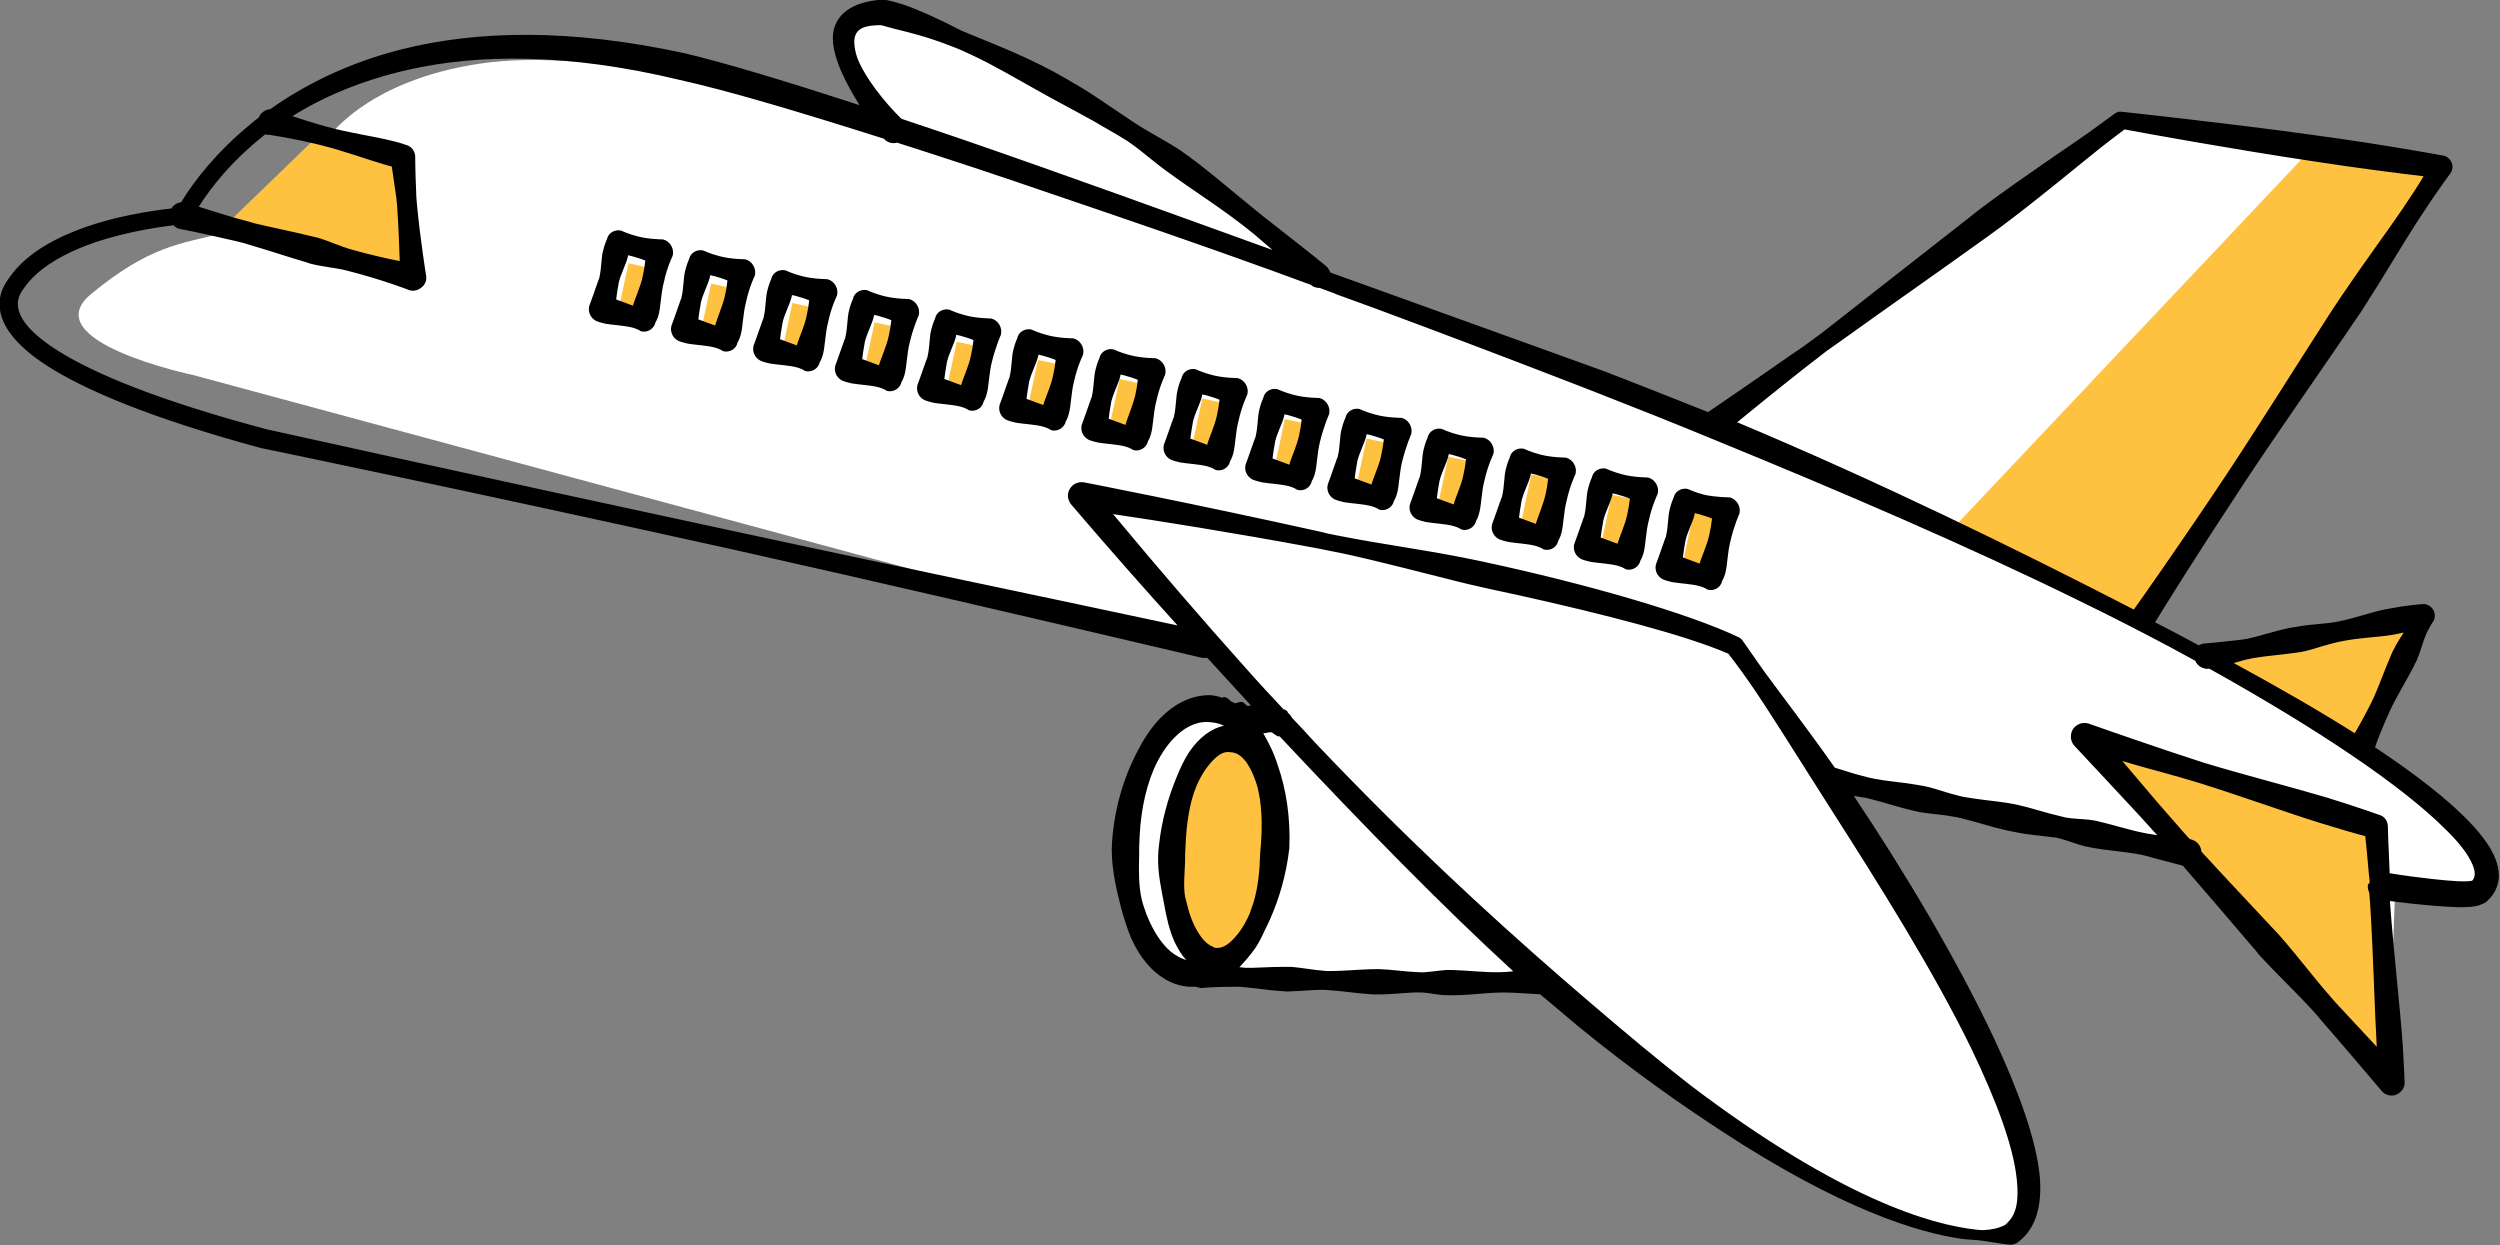
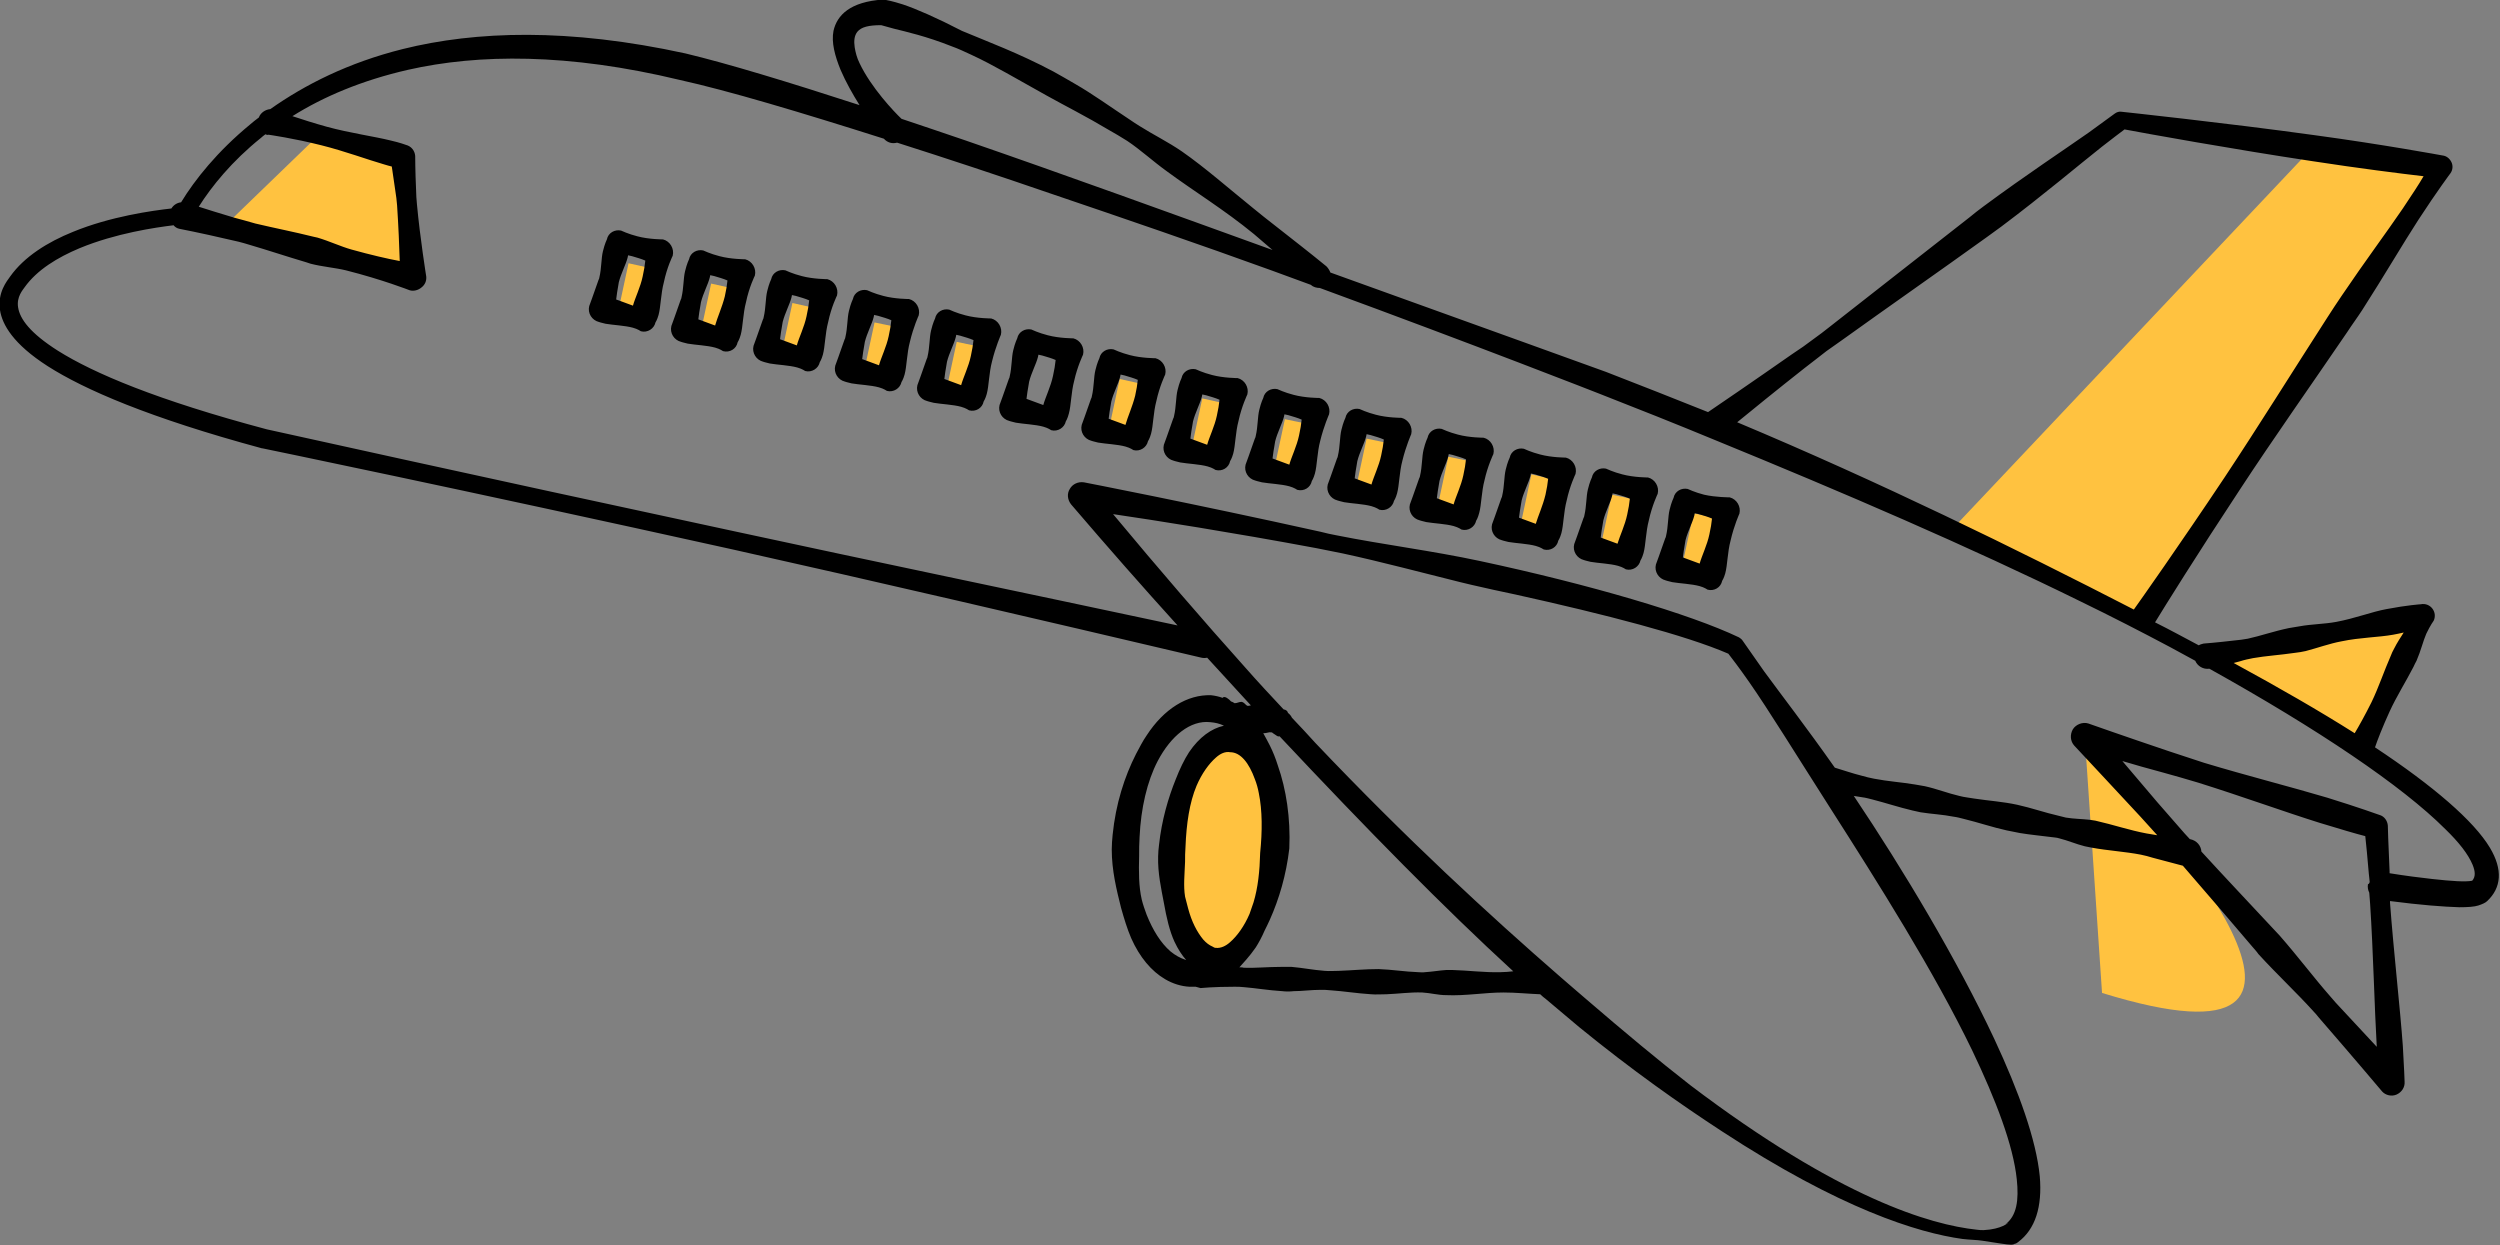
<svg xmlns="http://www.w3.org/2000/svg" version="1.1" id="レイヤー_1" x="0px" y="0px" viewBox="0 0 566 281.9" style="enable-background:new 0 0 566 281.9;" xml:space="preserve">
  <rect x="0" y="0" width="566" height="281.9" fill="#808080" stroke="none" />
  <style type="text/css">
	.st0{fill-rule:evenodd;clip-rule:evenodd;fill:#FFFFFF;}
	.st1{fill-rule:evenodd;clip-rule:evenodd;fill:#FFC240;}
	.st2{fill-rule:evenodd;clip-rule:evenodd;}
</style>
-   <path class="st0" d="M43.7,84.9c0,0-36.2-7.6-23-18.4c13.2-10.8,19.6-11.2,30.6-13.9l22.4-20.7c0,0,8.6-13.6,35-17.5  c26.3-3.9,66.6,7,89.9,14.4c0,0-10.6-19-3.1-23.3c7.4-4.3,53.5,14.4,89.2,47.4l17.9,13.8l86.8,30.2L481,28l72.1,12.1l-67.8,101  l13,6.4l48.8-6.8l-11.7,30.4c0,0,31.6,15.8,27.4,27.7c0,0-5.8,5.3-20.6,4.3l-1.6,44l-44.4-53.9l-82.3-17.8c0,0,56.7,76.9,44.8,99.5  c-11.9,22.6-88.7-33.5-105.5-51.3l-87.4-2.7c0,0-27.3-39.7,2.4-58.2c2.5-1.5,15.9,0.8,19.2-0.5l-9.8-14.1L43.7,84.9L43.7,84.9z" />
  <polygon class="st1" points="91.7,36.4 71.1,31.6 50.1,51.9 92.4,64.2 91.7,36.4 " />
  <polygon class="st1" points="149,61.1 142.3,59.6 140,70.3 146.7,71.8 149,61.1 " />
  <polygon class="st1" points="167.7,65.7 161,64.2 158.7,74.9 165.4,76.4 167.7,65.7 " />
  <polygon class="st1" points="186.1,70.1 179.4,68.6 177.1,79.3 183.8,80.8 186.1,70.1 " />
  <polygon class="st1" points="204.7,74.4 198,73 195.7,83.7 202.4,85.1 204.7,74.4 " />
  <polygon class="st1" points="223.3,78.8 216.6,77.4 214.3,88.1 221,89.5 223.3,78.8 " />
-   <polygon class="st1" points="241.7,82.9 235,81.5 232.7,92.2 239.4,93.6 241.7,82.9 " />
  <polygon class="st1" points="260.2,87.3 253.5,85.8 251.2,96.5 257.9,98 260.2,87.3 " />
  <polygon class="st1" points="278.9,91.7 272.2,90.2 269.9,100.9 276.6,102.4 278.9,91.7 " />
  <polygon class="st1" points="297.6,96.3 290.9,94.9 288.6,105.6 295.3,107 297.6,96.3 " />
  <polygon class="st1" points="316.1,100.7 309.4,99.3 307.1,110 313.8,111.4 316.1,100.7 " />
  <polygon class="st1" points="334.6,104.8 327.9,103.4 325.6,114.1 332.3,115.6 334.6,104.8 " />
  <polygon class="st1" points="353.4,108.9 346.7,107.4 344.4,118.2 351.1,119.6 353.4,108.9 " />
  <polygon class="st1" points="371.6,113.4 364.9,112 362.6,122.7 369.3,124.1 371.6,113.4 " />
  <polygon class="st1" points="390.1,117.6 383.4,116.2 381.1,126.9 387.8,128.4 390.1,117.6 " />
  <polygon class="st1" points="523.2,33.8 441.4,120.4 484.7,141.3 553.6,37.1 523.2,33.8 " />
  <path class="st1" d="M278.7,167.2c6.3,0.5,10.5,12.1,9.5,26c-1,13.9-7,24.8-13.2,24.3s-10.5-12.1-9.5-26  C266.5,177.7,272.4,166.8,278.7,167.2L278.7,167.2z" />
-   <path class="st1" d="M472,166.9l66,20.3l3.9,57.9C541.9,245.2,489.3,186.4,472,166.9L472,166.9z" />
+   <path class="st1" d="M472,166.9l3.9,57.9C541.9,245.2,489.3,186.4,472,166.9L472,166.9z" />
  <polyline class="st1" points="499.9,148.6 549,139.3 534.9,169 " />
  <path class="st2" d="M194.6,23.8c-16-5.2-29.8-9.4-39.4-11.7c-26.5-5.8-47.5-5.1-64-1c-12.4,3.1-22.2,8.1-30,13.6  c-1.1,0.1-2.2,0.8-2.6,1.9c-0.7,0.5-1.4,1.1-2,1.6c-7.4,6.1-12.5,12.5-15.6,17.6c-0.9,0.1-1.7,0.6-2.2,1.4  c-4.4,0.5-13.8,1.8-22.3,5.3c-5.7,2.3-11,5.6-14.2,10.1c-0.7,1-2.9,3.6-2.3,7.6c0.5,3.3,3,7.7,10.8,12.7c8.3,5.3,23,11.7,48.5,18.6  c0,0,0.1,0,0.1,0c0,0,44.2,9.1,106.5,22.9c31.8,7.1,68.3,15.6,106.1,24.5c0.4,0.1,0.9,0.1,1.3,0c3.4,3.7,6.7,7.3,9.9,10.8  c-0.2,0-0.3,0.1-0.5,0.1c-0.1,0-0.2,0-0.3,0c-0.4-0.2-0.6-0.6-1-0.8c-0.1,0-0.2-0.1-0.3-0.1c-0.6,0-1,0.3-1.5,0.3c0,0-0.1,0-0.1,0  c-0.3-0.2-0.5-0.3-0.8-0.4c-0.2-0.2-0.3-0.3-0.4-0.4c-0.8-0.7-1.3-0.7-1.5-0.4c-0.8-0.3-1.7-0.5-2.6-0.6l0,0  c-5.4-0.2-10.7,3.1-14.6,9.1c-0.9,1.3-1.6,2.7-2.4,4.2c-2.6,5.1-4.6,11.3-5.3,18.3c-0.1,1.1-0.2,2.2-0.2,3.3c0,4.8,1.1,9.2,2.1,13.2  c0.7,2.5,1.4,4.8,2.3,6.9c1.9,4.3,4.6,7.5,7.7,9.3c1.7,1,3.6,1.6,5.5,1.7c0.5,0,1,0,1.4,0c0.3,0.1,0.7,0.2,1.1,0.3  c0,0,2.9-0.3,7.7-0.3c0.7,0,1.4,0,2.2,0.1c2.5,0.2,5.4,0.7,8.6,0.9c0.8,0.1,1.7,0.1,2.6,0c1.9,0,3.9-0.3,6.1-0.3  c0.7,0,1.4,0,2.2,0.1c3,0.2,6,0.7,9.2,0.9c1.1,0.1,2.3,0,3.5,0c2.7-0.1,5.4-0.5,8.1-0.4c1.8,0.1,3.6,0.6,5.4,0.6  c4.4,0.2,8.7-0.6,13-0.6c2.8,0,5.6,0.3,8.3,0.4c0.4,0.4,0.9,0.8,1.3,1.1c2.6,2.2,5.1,4.3,7.6,6.4c11.9,9.7,22.7,17.3,32.2,23.5  c26.9,17.6,44.4,23,54.5,24.4c1.7,0.2,3.2,0.2,4.5,0.4c3.4,0.5,5.5,0.9,6.5,0.9c0.4,0,0.7-0.1,0.8-0.2l0.1,0h0  c0.3-0.1,0.5-0.2,0.7-0.4c3.9-2.9,5.5-8,4.9-14.9c-0.8-8.2-4.7-19.1-10.3-31.1c-8.4-17.9-20.6-38.3-31.8-55c0.6,0.1,1.2,0.2,1.9,0.3  c0.8,0.1,1.5,0.3,2.3,0.5c3.1,0.8,6.1,1.8,9.1,2.5c0.6,0.1,1.2,0.3,1.8,0.4c2.5,0.4,5,0.5,7.5,1c0.8,0.1,1.5,0.3,2.3,0.5  c3.3,0.8,6.5,1.9,9.7,2.6c1,0.2,2,0.4,3,0.6c2.4,0.4,4.7,0.6,7,0.9c0.6,0.1,1.3,0.1,1.9,0.3c2,0.5,3.8,1.3,5.8,1.8  c0.5,0.1,1,0.2,1.5,0.3c3.8,0.7,7.6,0.9,11.2,1.6c0.9,0.2,1.8,0.4,2.7,0.7c2.3,0.6,4.6,1.2,6.8,1.8c5.2,6,10.6,12.3,15.7,18.3  c0.5,0.6,1,1.1,1.4,1.7c4.3,4.7,8.7,8.8,12.4,12.9c0.5,0.5,0.9,1,1.3,1.5c8.5,9.8,14.3,16.7,14.3,16.7c0.8,0.9,2.2,1.2,3.3,0.7  c1.1-0.5,1.9-1.6,1.8-2.9c0,0-0.1-3.2-0.4-8.1c-0.6-8.4-2.1-21.6-2.9-32.4c0-0.1,0-0.3,0-0.4c6.9,0.9,12.2,1.3,15.7,1.4  c1.9,0,3.4-0.1,4.3-0.4c0.9-0.3,1.6-0.6,2-1c3.2-3,3.6-7.1,0.6-12.1c-3.6-6-12.7-13.9-26-22.7c0.5-1.5,1.7-4.6,3.3-8.1  c1.5-3.3,3.7-6.8,5.4-10.1c0.2-0.5,0.5-1,0.7-1.4c1-2.3,1.5-4.5,2.2-6.1c0.9-1.9,1.7-3,1.7-3c0.4-0.9,0.3-1.9-0.3-2.7  c-0.6-0.8-1.6-1.2-2.6-1c0,0-3.1,0.2-7.8,1.1c-3.3,0.6-7.1,2.1-11.4,2.9c-2.7,0.5-5.6,0.5-8.3,1c-0.8,0.1-1.6,0.3-2.4,0.4  c-3.4,0.7-6.5,1.8-9.3,2.4c-1,0.2-2,0.3-3,0.4c-4.2,0.5-7,0.7-7,0.7c-0.4,0.1-0.8,0.2-1.1,0.4c-3.2-1.7-6.5-3.5-9.9-5.2  c2-3.3,9.6-15.5,19.3-30.2c7.4-11.3,16.3-23.9,24.2-35.5c1.1-1.7,2.3-3.3,3.4-5c5-7.8,9.2-15,12.7-20.4c4.3-6.6,7.3-10.6,7.3-10.6  c0.5-0.7,0.6-1.7,0.2-2.5c-0.4-0.8-1.1-1.4-2-1.5c0,0-13.5-2.5-29-4.6c-20.2-2.8-43.7-5.3-43.7-5.3c-0.5-0.1-1.1,0.1-1.5,0.4  c0,0-2.2,1.6-5.9,4.3c-5.4,3.8-14.2,9.6-23.8,16.7c-1.1,0.8-2.1,1.6-3.2,2.5c-10.4,8.1-21.8,17.1-31.8,24.9  c-1.1,0.9-2.2,1.7-3.3,2.5c-1.7,1.3-3.4,2.5-5.1,3.6c-9.3,6.5-16.5,11.4-19,13.1c-7.7-3.1-15.4-6.1-23.1-9.1c0,0,0,0,0,0  c0,0-27.1-9.8-62.4-22.5c-0.2-0.5-0.5-1-0.9-1.4c-3.9-3.2-7.8-6.2-11.6-9.2c-1.7-1.3-3.3-2.6-4.9-3.9c-5.7-4.6-10.9-9.2-16.2-12.9  c-3.2-2.2-6.5-3.8-9.5-5.7c-0.8-0.5-1.6-1-2.3-1.5c-4.4-2.9-8.4-5.8-12.4-8.1c-1.7-1-3.3-1.9-4.9-2.8c-7.9-4.2-15-6.8-20.7-9.2  C212,4,207.4,2,204.4,1c-2.5-0.8-3.8-1-3.8-1c-0.2,0-0.4-0.1-0.7-0.1c-7.4,0.5-10.4,3.5-11.2,7.1c-0.5,2.6,0.3,5.6,1.6,8.8  C191.5,18.6,193.1,21.4,194.6,23.8L194.6,23.8z M292.5,162.5c1.8,1.9,3.6,3.8,5.3,5.7c20.7,21.8,39.3,38.9,55.5,53  c2,1.7,3.9,3.4,5.8,5c8.6,7.4,16.4,13.9,23.6,19.5c33.9,25.7,54.5,31.6,64.8,32.7c0.6,0.1,1.1,0.1,1.6,0.1c4.1-0.2,5.6-1.7,5.6-1.7  l-0.7,0.4c2.6-1.9,3.1-5.5,2.6-10.2c-0.8-7.7-4.7-17.9-10.1-29.2c-8.6-17.8-21.3-37.9-32.1-54.8c-7.6-11.9-14-22.3-18.4-28.6  c-2.3-3.3-4-5.5-4.7-6.4c-9.7-4.2-27.9-8.9-48.2-13.4c-3.3-0.7-6.6-1.4-10-2.2c-0.8-0.2-1.6-0.4-2.5-0.6c-8.9-2.2-17.8-4.6-26.6-6.5  c-2-0.4-4-0.8-6-1.2c-19.3-3.6-36.5-6.3-46-7.7l0,0c10.4,12.5,20.4,24.1,29.9,34.7c2.9,3.3,5.8,6.4,8.7,9.5c0.6,0.1,0.9,0.4,1,0.8  C292.1,161.8,292.3,162.1,292.5,162.5L292.5,162.5z M536.5,199.7c-0.1-0.7-0.1-1.3-0.2-1.9c-0.3-3.7-0.6-6.6-0.8-8.5  c-2-0.5-5.7-1.6-10.3-3c-7.7-2.4-17.9-6.1-27.5-9.1c-2.7-0.8-5.4-1.6-8-2.3c-3.4-0.9-6.5-1.8-9.2-2.6l0,0c2.4,2.8,5.1,6,7.9,9.3  c2,2.3,4.1,4.7,6.2,7.1c0.4,0.4,0.8,0.9,1.2,1.3l0.1,0c1.4,0.3,2.4,1.4,2.5,2.8c5.3,5.8,10.9,11.7,16.2,17.4c0.5,0.5,1,1.1,1.5,1.6  c4.2,4.8,7.8,9.6,11.4,13.7c0.4,0.5,0.9,1,1.3,1.5c3.6,3.9,6.8,7.3,9.3,10c-0.5-8.4-0.8-21.6-1.5-32.3c-0.1-0.9-0.1-1.8-0.2-2.6  c-0.3-0.6-0.4-1.2-0.3-1.9C536.4,200.1,536.4,199.9,536.5,199.7L536.5,199.7z M289.7,166.7c-0.1,0-0.3,0.1-0.6-0.1  c-0.2-0.1-0.4-0.3-0.9-0.6c-0.1-0.1-0.2-0.2-0.4-0.2c-0.5-0.1-1,0.2-1.7,0.2c0,0-0.1,0-0.1,0c0.5,0.9,1,1.8,1.5,2.8  c0.7,1.4,1.3,2.9,1.8,4.5c1.9,5.4,2.9,11.9,2.6,18.8c-0.7,6-2.3,11.4-4.4,16.1c-0.4,0.9-0.8,1.7-1.2,2.5c-0.6,1.4-1.3,2.7-2,3.8  c-0.7,1-1.4,1.9-2.1,2.7c-0.5,0.6-1.1,1.2-1.6,1.8c0.3,0,0.7,0,1,0.1c2.5,0.1,5.4-0.2,8.6-0.2c0.7,0,1.4,0,2.2,0  c2.4,0.2,4.9,0.7,7.5,0.9c1.1,0.1,2.1,0,3.2,0c2.9-0.1,5.9-0.4,9-0.4c3,0.1,6,0.6,9,0.7c0.5,0,1,0.1,1.5,0c1.7-0.1,3.3-0.4,4.9-0.5  c0.4,0,0.8,0,1.2,0c3.7,0.1,7.4,0.6,11,0.5c1,0,1.9-0.1,2.9-0.2C327,205.6,309.6,187.9,289.7,166.7L289.7,166.7z M277.1,164.3  c-1-0.5-2-0.7-3.1-0.8c-4.5-0.5-8.9,3.1-11.9,8.8c-2.4,4.6-3.8,10.7-4.1,17.2c-0.1,1.4-0.1,2.9-0.1,4.3c-0.1,3.5-0.1,6.9,0.6,9.9  c0.3,1.2,0.7,2.3,1.1,3.4c1.4,3.5,3.2,6.4,5.4,8.3c1.1,0.9,2.2,1.5,3.4,1.9c0.1,0,0.1,0,0.2,0.1c-1-1.1-1.9-2.5-2.7-4.2  c-1.1-2.4-1.8-5.4-2.4-8.8c-0.6-3.2-1.4-6.7-1.3-10.5c0-0.9,0.1-1.7,0.2-2.6c0.6-5.6,2.1-10.7,3.8-14.9c0.9-2.3,1.9-4.4,3-6.1  C271.5,166.9,274.3,164.9,277.1,164.3L277.1,164.3z M278.5,170.3c2.4,0,4.3,2.5,5.6,6.1c0.4,1,0.7,2.1,0.9,3.2  c0.8,3.9,0.8,8.6,0.3,13.5c-0.1,4.1-0.5,7.9-1.5,11.2c-0.3,0.9-0.6,1.8-0.9,2.6c-1.2,2.8-2.8,5-4.4,6.4c-1,0.9-2.1,1.4-3.2,1.3  c-0.3,0-0.5-0.1-0.8-0.3c-0.7-0.3-1.4-0.8-2.1-1.6c-1.4-1.7-2.6-4-3.4-7c-0.2-0.9-0.5-1.8-0.7-2.7c-0.4-2.4-0.1-5.1,0-7.9  c0-1.1,0-2.2,0.1-3.4c0.2-5.2,0.9-10,2.5-13.8c1.2-2.8,2.8-5,4.4-6.4C276.3,170.6,277.4,170.1,278.5,170.3L278.5,170.3z M200.1,31.4  c-18.9-6-35.3-10.9-46.2-13.3c-25.3-6.1-45.6-5.9-61.5-2.3c-10.5,2.4-19.2,6.1-26.2,10.5c2.1,0.7,4.9,1.6,7.8,2.4  c5.1,1.4,10.8,2.2,14.4,3.1c2.2,0.5,3.5,1,3.5,1c1.2,0.3,2,1.3,2.1,2.5c0,0,0,3.3,0.2,7.7c0,1,0.1,2.2,0.2,3.3  c0.7,7.6,2.1,16.3,2.1,16.3c0.1,1-0.3,1.9-1.1,2.5c-0.7,0.6-1.8,0.9-2.7,0.6c0,0-6.1-2.4-14.4-4.5c-2.5-0.6-5.3-0.8-8-1.5  c-0.3-0.1-0.6-0.2-0.9-0.3c-4.4-1.3-8.9-2.8-13-4c-1.6-0.5-3.2-0.9-4.7-1.2c-6.4-1.5-11.1-2.4-11.1-2.4c-0.5-0.1-1-0.4-1.3-0.8  c-4.1,0.5-13.1,1.8-21.3,5.2c-5,2.1-9.6,4.9-12.4,8.8c-0.4,0.6-1.9,2.2-1.5,4.6c0.4,2.6,2.7,5.8,9,9.8c8.1,5.1,22.5,11.2,47.3,17.8  c1.9,0.4,45.4,10.1,106.4,23.2c30,6.5,64.2,13.6,99.8,21.2c-7.8-8.6-15.8-17.7-24.1-27.4c-0.8-1-1-2.4-0.3-3.5  c0.6-1.1,1.9-1.7,3.2-1.5c0,0,24.3,4.7,53.6,11.2c1.2,0.3,2.4,0.6,3.6,0.8c10.5,2.1,21.7,3.5,32.4,5.8c24.8,5.3,47.6,12,58.7,17.3  c0.3,0.2,0.6,0.4,0.8,0.7c0,0,1.8,2.6,4.9,7c3.8,5.2,9.6,12.7,16,21.8c2,0.6,4,1.3,6,1.8c1,0.3,1.9,0.5,2.9,0.7  c3.1,0.6,6.2,0.8,9.2,1.3c0.8,0.1,1.5,0.3,2.3,0.4c2.7,0.6,5.2,1.6,7.8,2.2c1.1,0.3,2.3,0.4,3.4,0.6c3.3,0.5,6.5,0.7,9.7,1.4  c3.2,0.7,6.3,1.8,9.4,2.5c0.5,0.1,1.1,0.3,1.6,0.4c1.8,0.3,3.6,0.3,5.4,0.5c0.4,0.1,0.9,0.1,1.3,0.2c4,0.9,7.8,2.2,11.6,2.9  c0.8,0.1,1.6,0.3,2.4,0.4c-1.3-1.4-2.5-2.8-3.8-4.2c-6-6.5-11.3-12.1-15-16.1c-0.9-1-1-2.5-0.3-3.7c0.7-1.1,2.2-1.7,3.5-1.3  c0,0,7.9,2.8,18.3,6.3c2.5,0.8,5.2,1.7,7.9,2.6c9.6,2.9,20.2,5.6,27.9,7.9c7.1,2.2,11.8,3.9,11.8,3.9c1.1,0.3,1.8,1.3,1.9,2.4  c0,0,0.1,4.2,0.4,10.4l0,0.4c3.7,0.6,6.9,1,9.6,1.3c4.5,0.5,7.6,0.7,9.1,0.4c0.8-0.9,0.7-2.1,0.1-3.6c-1-2.4-3.1-5.1-6.2-8.1  c-9.8-9.8-28.8-22.6-53.4-36.3c-1.4,0.2-2.7-0.6-3.2-1.8c-1.9-1-3.8-2.1-5.7-3.1c-6.4-3.4-13.2-6.9-20.2-10.3  c-25.2-12.4-53.8-24.7-82.9-36.6c-8.7-3.6-17.5-7.1-26.2-10.5c0,0-27.5-10.8-63.2-23.9c-0.7,0-1.5-0.2-2-0.7c-3-1.1-6-2.2-9-3.3  c-16-5.8-33.2-11.7-50-17.4c-11.9-4.1-23.7-8-34.7-11.5c-1.1,0.3-2.2,0-3-0.9C200.2,31.6,200.1,31.5,200.1,31.4L200.1,31.4z   M533.1,166c0.9-1.5,2.3-4,3.8-7c1.6-3.3,2.9-7.2,4.4-10.6c0.2-0.5,0.4-1,0.7-1.5c0.7-1.4,1.5-2.6,2.2-3.7c-0.7,0.2-1.5,0.3-2.4,0.5  c-3.3,0.6-7.4,0.6-11.7,1.5c-2.7,0.5-5.4,1.5-8.1,2.2c-0.8,0.2-1.6,0.3-2.4,0.4c-3.4,0.5-6.7,0.7-9.5,1.2c-1,0.2-2,0.4-2.9,0.7  c-0.5,0.1-1,0.3-1.5,0.4C516,155.7,525.2,161,533.1,166L533.1,166z M483.1,138c1.5-2.1,10.2-14.4,20.6-30  c7.5-11.3,15.6-24.3,23.2-36.1c1.1-1.7,2.2-3.4,3.3-5c5.2-7.7,10.2-14.4,13.8-19.7c2-3,3.6-5.4,4.7-7.3c-5.2-0.6-14.7-1.8-25.1-3.4  c-18-2.7-38.4-6.4-42.6-7.2c-0.9,0.7-2.7,2-5.1,3.9c-5.2,4.1-13.2,10.9-22.8,18.1c-1.1,0.8-2.2,1.6-3.3,2.4  c-10.7,7.7-22.6,16-32.9,23.4c-1.1,0.8-2.3,1.6-3.4,2.4c-1.7,1.3-3.3,2.6-4.9,3.8c-6.6,5.2-12,9.6-15.3,12.3  C425.5,109.1,456.3,124.2,483.1,138L483.1,138z M393.8,116.3c0.4-1.6-0.6-3.3-2.2-3.7c0,0-3.2,0-5.8-0.6c-2-0.5-3.7-1.3-3.7-1.3  c-1.4-0.3-2.9,0.5-3.2,2c0,0-0.5,1-0.9,2.7c-0.4,1.6-0.3,3.8-0.8,5.9c0,0.2-0.1,0.4-0.2,0.6c-1.1,3.2-2.1,5.9-2.1,5.9  c-0.4,1.6,0.6,3.2,2.2,3.6c0,0,0.6,0.2,1.5,0.4c1.7,0.3,4.4,0.4,6.2,0.9c1.1,0.3,1.8,0.8,1.8,0.8c1.5,0.4,3-0.5,3.3-2  c0,0,0.4-0.6,0.7-1.7c0.5-1.8,0.5-4.8,1.2-7.4C392.6,118.9,393.8,116.3,393.8,116.3L393.8,116.3z M375.3,111.8  c0.4-1.6-0.6-3.3-2.2-3.7c0,0-3.2,0-5.8-0.7c-2-0.5-3.7-1.3-3.7-1.3c-1.4-0.3-2.9,0.5-3.2,2c0,0-0.5,1-0.9,2.7  c-0.4,1.6-0.3,3.8-0.8,5.9c0,0.2-0.1,0.4-0.2,0.6c-1.1,3.2-2.1,5.9-2.1,5.9c-0.4,1.6,0.6,3.2,2.2,3.6c0,0,0.6,0.2,1.5,0.4  c1.7,0.3,4.4,0.4,6.2,0.9c1.1,0.3,1.8,0.8,1.8,0.8c1.5,0.4,3-0.6,3.3-2c0,0,0.4-0.6,0.7-1.7c0.5-1.8,0.5-4.8,1.2-7.4  C374,114.5,375.3,111.8,375.3,111.8L375.3,111.8z M384.8,127.6c-1.2-0.4-2.6-1-3.8-1.4c0.1-1,0.3-2.1,0.5-3.3c0-0.2,0.1-0.4,0.1-0.6  c0.5-2,1.6-4,2-5.6c0-0.2,0.1-0.3,0.1-0.5c0.3,0.1,0.6,0.1,0.9,0.2c1,0.3,2.1,0.6,3,1l0,0c-0.1,1-0.3,2.3-0.6,3.6  C386.5,123.4,385.3,125.8,384.8,127.6L384.8,127.6z M356.7,107.3c0.4-1.6-0.6-3.3-2.2-3.7c0,0-3.2,0-5.8-0.7c-2-0.5-3.7-1.3-3.7-1.3  c-1.4-0.3-2.9,0.5-3.2,2c0,0-0.5,1-0.9,2.7c-0.4,1.6-0.3,3.8-0.8,5.9c0,0.2-0.1,0.4-0.2,0.6c-1.1,3.2-2.1,5.9-2.1,5.9  c-0.4,1.6,0.6,3.2,2.2,3.6c0,0,0.6,0.2,1.5,0.4c1.7,0.3,4.4,0.4,6.2,0.9c1.1,0.3,1.8,0.8,1.8,0.8c1.5,0.4,3-0.5,3.3-2  c0,0,0.4-0.6,0.7-1.7c0.5-1.8,0.5-4.8,1.2-7.4C355.4,110,356.7,107.3,356.7,107.3L356.7,107.3z M366.2,123.1c-1.2-0.4-2.6-1-3.8-1.4  c0.1-1,0.3-2.1,0.5-3.3c0-0.2,0.1-0.4,0.1-0.6c0.5-2,1.6-4,2-5.6c0-0.2,0.1-0.3,0.1-0.5c0.3,0.1,0.6,0.1,0.9,0.2c1,0.3,2.1,0.6,3,1  v0c-0.1,1-0.3,2.3-0.6,3.6C367.9,118.9,366.7,121.4,366.2,123.1L366.2,123.1z M338.1,102.8c0.4-1.6-0.6-3.3-2.2-3.7  c0,0-3.2,0-5.8-0.7c-2-0.5-3.7-1.3-3.7-1.3c-1.4-0.3-2.9,0.5-3.2,2c0,0-0.5,1-0.9,2.7c-0.4,1.6-0.3,3.8-0.8,5.9  c0,0.2-0.1,0.4-0.2,0.6c-1.1,3.2-2.1,5.9-2.1,5.9c-0.4,1.6,0.6,3.2,2.2,3.6c0,0,0.6,0.2,1.5,0.4c1.7,0.3,4.4,0.4,6.2,0.9  c1.1,0.3,1.8,0.8,1.8,0.8c1.5,0.4,3-0.6,3.3-2c0,0,0.4-0.6,0.7-1.8c0.5-1.8,0.5-4.8,1.2-7.4C336.8,105.5,338.1,102.8,338.1,102.8  L338.1,102.8z M347.7,118.6c-1.2-0.4-2.6-1-3.8-1.4c0.1-1,0.3-2.1,0.5-3.3c0-0.2,0.1-0.4,0.1-0.6c0.5-2,1.6-4,2-5.6  c0-0.2,0.1-0.3,0.1-0.5c0.3,0.1,0.6,0.1,0.9,0.2c1,0.3,2.1,0.6,3,1l0,0c-0.1,1-0.3,2.3-0.6,3.6C349.3,114.5,348.2,116.9,347.7,118.6  L347.7,118.6z M319.5,98.3c0.4-1.6-0.6-3.3-2.2-3.7c0,0-3.2,0-5.8-0.7c-2-0.5-3.7-1.3-3.7-1.3c-1.4-0.3-2.9,0.5-3.2,2  c0,0-0.5,1-0.9,2.7c-0.4,1.6-0.3,3.8-0.8,5.9c0,0.2-0.1,0.4-0.2,0.6c-1.1,3.2-2.1,5.9-2.1,5.9c-0.4,1.6,0.6,3.2,2.2,3.6  c0,0,0.6,0.2,1.5,0.4c1.7,0.3,4.4,0.4,6.2,0.9c1.1,0.3,1.8,0.8,1.8,0.8c1.5,0.4,3-0.6,3.3-2c0,0,0.4-0.6,0.7-1.7  c0.5-1.8,0.5-4.8,1.2-7.4C318.3,101,319.5,98.3,319.5,98.3L319.5,98.3z M329.1,114.2c-1.2-0.4-2.6-1-3.8-1.4c0.1-1,0.3-2.1,0.5-3.3  c0-0.2,0.1-0.4,0.1-0.6c0.5-2,1.6-4,2-5.6c0-0.2,0.1-0.3,0.1-0.5c0.3,0.1,0.6,0.1,0.9,0.2c1,0.3,2.1,0.6,3,1l0,0  c-0.1,1-0.3,2.3-0.6,3.6C330.8,110,329.6,112.4,329.1,114.2L329.1,114.2z M300.9,93.8c0.4-1.6-0.6-3.3-2.2-3.7c0,0-3.2,0-5.8-0.7  c-2-0.5-3.7-1.3-3.7-1.3c-1.4-0.3-2.9,0.5-3.2,2c0,0-0.5,1-0.9,2.7c-0.4,1.6-0.3,3.8-0.8,5.9c0,0.2-0.1,0.4-0.2,0.6  c-1.1,3.2-2.1,5.9-2.1,5.9c-0.4,1.6,0.6,3.2,2.2,3.6c0,0,0.6,0.2,1.5,0.4c1.7,0.3,4.4,0.4,6.2,0.9c1.1,0.3,1.8,0.8,1.8,0.8  c1.5,0.4,3-0.5,3.3-2c0,0,0.4-0.6,0.7-1.7c0.5-1.8,0.5-4.8,1.2-7.4C299.7,96.5,300.9,93.8,300.9,93.8L300.9,93.8z M310.5,109.7  c-1.2-0.4-2.6-1-3.8-1.4c0.1-1,0.3-2.1,0.5-3.3c0-0.2,0.1-0.4,0.1-0.6c0.5-2,1.6-4,2-5.6c0-0.2,0.1-0.3,0.1-0.5  c0.3,0.1,0.6,0.1,0.9,0.2c1,0.3,2.1,0.6,3,1l0,0c-0.1,1-0.3,2.3-0.6,3.6C312.2,105.5,311,107.9,310.5,109.7L310.5,109.7z   M282.4,89.3c0.4-1.6-0.6-3.3-2.2-3.7c0,0-3.2,0-5.8-0.7c-2-0.5-3.7-1.3-3.7-1.3c-1.4-0.3-2.9,0.5-3.2,2c0,0-0.5,1-0.9,2.7  c-0.4,1.6-0.3,3.8-0.8,5.9c0,0.2-0.1,0.4-0.2,0.6c-1.1,3.2-2.1,5.9-2.1,5.9c-0.4,1.6,0.6,3.2,2.2,3.6c0,0,0.6,0.2,1.5,0.4  c1.7,0.3,4.4,0.4,6.2,0.9c1.1,0.3,1.8,0.8,1.8,0.8c1.5,0.4,3-0.5,3.3-2c0,0,0.4-0.6,0.7-1.7c0.5-1.8,0.5-4.8,1.2-7.4  C281.1,92,282.4,89.3,282.4,89.3L282.4,89.3z M291.9,105.2c-1.2-0.4-2.6-1-3.8-1.4c0.1-1,0.3-2.1,0.5-3.3c0-0.2,0.1-0.4,0.1-0.6  c0.5-2,1.6-4,2-5.6c0-0.2,0.1-0.3,0.1-0.5c0.3,0.1,0.6,0.1,0.9,0.2c1,0.3,2.1,0.6,3,1l0,0c-0.1,1-0.3,2.3-0.6,3.6  C293.6,101,292.4,103.4,291.9,105.2L291.9,105.2z M263.8,84.8c0.4-1.6-0.6-3.3-2.2-3.7c0,0-3.2,0-5.8-0.7c-2-0.5-3.7-1.3-3.7-1.3  c-1.4-0.3-2.9,0.5-3.2,2c0,0-0.5,1-0.9,2.7c-0.4,1.6-0.3,3.8-0.8,5.9c0,0.2-0.1,0.4-0.2,0.6c-1.1,3.2-2.1,5.9-2.1,5.9  c-0.4,1.6,0.6,3.2,2.2,3.6c0,0,0.6,0.2,1.5,0.4c1.7,0.3,4.4,0.4,6.2,0.9c1.1,0.3,1.8,0.8,1.8,0.8c1.5,0.4,3-0.6,3.3-2  c0,0,0.4-0.6,0.7-1.7c0.5-1.8,0.5-4.8,1.2-7.4C262.5,87.5,263.8,84.8,263.8,84.8L263.8,84.8z M273.3,100.7c-1.2-0.4-2.6-1-3.8-1.4  c0.1-1,0.3-2.1,0.5-3.3c0-0.2,0.1-0.4,0.1-0.6c0.5-2,1.6-4,2-5.6c0-0.2,0.1-0.3,0.1-0.5c0.3,0.1,0.6,0.1,0.9,0.2c1,0.3,2.1,0.6,3,1  v0c-0.1,1-0.3,2.3-0.6,3.6C275,96.5,273.8,98.9,273.3,100.7L273.3,100.7z M245.2,80.3c0.4-1.6-0.6-3.3-2.2-3.7c0,0-3.2,0-5.8-0.7  c-2-0.5-3.7-1.3-3.7-1.3c-1.4-0.3-2.9,0.5-3.2,2c0,0-0.5,1-0.9,2.7c-0.4,1.6-0.3,3.8-0.8,5.9c0,0.2-0.1,0.4-0.2,0.6  c-1.1,3.2-2.1,5.9-2.1,5.9c-0.4,1.6,0.6,3.2,2.2,3.6c0,0,0.6,0.2,1.5,0.4c1.7,0.3,4.4,0.4,6.2,0.9c1.1,0.3,1.8,0.8,1.8,0.8  c1.5,0.4,3-0.6,3.3-2c0,0,0.4-0.6,0.7-1.8c0.5-1.8,0.5-4.8,1.2-7.4C243.9,83,245.2,80.3,245.2,80.3L245.2,80.3z M254.8,96.2  c-1.2-0.4-2.6-1-3.8-1.4c0.1-1,0.3-2.1,0.5-3.3c0-0.2,0.1-0.4,0.1-0.6c0.5-2,1.6-4,2-5.6c0-0.2,0.1-0.3,0.1-0.5  c0.3,0.1,0.6,0.1,0.9,0.2c1,0.3,2.1,0.6,3,1l0,0c-0.1,1-0.3,2.3-0.6,3.6C256.4,92,255.3,94.4,254.8,96.2L254.8,96.2z M226.6,75.8  c0.4-1.6-0.6-3.3-2.2-3.7c0,0-3.2,0-5.8-0.7c-2-0.5-3.7-1.3-3.7-1.3c-1.4-0.3-2.9,0.5-3.2,2c0,0-0.5,1-0.9,2.7  c-0.4,1.6-0.3,3.8-0.8,5.9c0,0.2-0.1,0.4-0.2,0.6c-1.1,3.2-2.1,5.9-2.1,5.9c-0.4,1.6,0.6,3.2,2.2,3.6c0,0,0.6,0.2,1.5,0.4  c1.7,0.3,4.4,0.4,6.2,0.9c1.1,0.3,1.8,0.8,1.8,0.8c1.5,0.4,3-0.5,3.3-2c0,0,0.4-0.6,0.7-1.7c0.5-1.8,0.5-4.8,1.2-7.4  C225.4,78.5,226.6,75.8,226.6,75.8L226.6,75.8z M236.2,91.7c-1.2-0.4-2.6-1-3.8-1.4c0.1-1,0.3-2.1,0.5-3.3c0-0.2,0.1-0.4,0.1-0.6  c0.5-2,1.6-4,2-5.6c0-0.2,0.1-0.3,0.1-0.5c0.3,0.1,0.6,0.1,0.9,0.2c1,0.3,2.1,0.6,3,1l0,0c-0.1,1-0.3,2.3-0.6,3.6  C237.9,87.5,236.7,89.9,236.2,91.7L236.2,91.7z M208,71.4c0.4-1.6-0.6-3.3-2.2-3.7c0,0-3.2,0-5.8-0.7c-2-0.5-3.7-1.3-3.7-1.3  c-1.4-0.3-2.9,0.5-3.2,2c0,0-0.5,1-0.9,2.7c-0.4,1.6-0.3,3.8-0.8,5.9c0,0.2-0.1,0.4-0.2,0.6c-1.1,3.2-2.1,5.9-2.1,5.9  c-0.4,1.6,0.6,3.2,2.2,3.6c0,0,0.6,0.2,1.5,0.4c1.7,0.3,4.4,0.4,6.2,0.9c1.1,0.3,1.8,0.8,1.8,0.8c1.5,0.4,3-0.6,3.3-2  c0,0,0.4-0.6,0.7-1.7c0.5-1.8,0.5-4.8,1.2-7.4C206.8,74,208,71.4,208,71.4L208,71.4z M217.6,87.2c-1.2-0.4-2.6-1-3.8-1.4  c0.1-1,0.3-2.1,0.5-3.3c0-0.2,0.1-0.4,0.1-0.6c0.5-2,1.6-4,2-5.6c0-0.2,0.1-0.3,0.1-0.5c0.3,0.1,0.6,0.1,0.9,0.2c1,0.3,2.1,0.6,3,1  l0,0c-0.1,1-0.3,2.3-0.6,3.6C219.3,83,218.1,85.4,217.6,87.2L217.6,87.2z M189.5,66.9c0.4-1.6-0.6-3.3-2.2-3.7c0,0-3.2,0-5.8-0.7  c-2-0.5-3.7-1.3-3.7-1.3c-1.4-0.3-2.9,0.5-3.2,2c0,0-0.5,1-0.9,2.7c-0.4,1.6-0.3,3.8-0.8,5.9c0,0.2-0.1,0.4-0.2,0.6  c-1.1,3.2-2.1,5.9-2.1,5.9c-0.4,1.6,0.6,3.2,2.2,3.6c0,0,0.6,0.2,1.5,0.4c1.7,0.3,4.4,0.4,6.2,0.9c1.1,0.3,1.8,0.8,1.8,0.8  c1.5,0.4,3-0.6,3.3-2c0,0,0.4-0.6,0.7-1.7c0.5-1.8,0.5-4.8,1.2-7.4C188.2,69.5,189.5,66.9,189.5,66.9L189.5,66.9z M199,82.7  c-1.2-0.4-2.6-1-3.8-1.4c0.1-1,0.3-2.1,0.5-3.3c0-0.2,0.1-0.4,0.1-0.6c0.5-2,1.6-4,2-5.6c0-0.2,0.1-0.3,0.1-0.5  c0.3,0.1,0.6,0.1,0.9,0.2c1,0.3,2.1,0.6,3,1l0,0c-0.1,1-0.3,2.3-0.6,3.6C200.7,78.5,199.5,80.9,199,82.7L199,82.7z M170.9,62.4  c0.4-1.6-0.6-3.3-2.2-3.7c0,0-3.2,0-5.8-0.7c-2-0.5-3.7-1.3-3.7-1.3c-1.4-0.3-2.9,0.5-3.2,2c0,0-0.5,1-0.9,2.7  c-0.4,1.6-0.3,3.8-0.8,5.9c0,0.2-0.1,0.4-0.2,0.6c-1.1,3.2-2.1,5.9-2.1,5.9c-0.4,1.6,0.6,3.2,2.2,3.6c0,0,0.6,0.2,1.5,0.4  c1.7,0.3,4.4,0.4,6.2,0.9c1.1,0.3,1.8,0.8,1.8,0.8c1.5,0.4,3-0.5,3.3-2c0,0,0.4-0.6,0.7-1.7c0.5-1.8,0.5-4.8,1.2-7.4  C169.6,65,170.9,62.4,170.9,62.4L170.9,62.4z M180.4,78.2c-1.2-0.4-2.6-1-3.8-1.4c0.1-1,0.3-2.1,0.5-3.3c0-0.2,0.1-0.4,0.1-0.6  c0.5-2,1.6-4,2-5.6c0-0.2,0.1-0.3,0.1-0.5c0.3,0.1,0.6,0.1,0.9,0.2c1,0.3,2.1,0.6,3,1v0c-0.1,1-0.3,2.3-0.6,3.6  C182.1,74,180.9,76.4,180.4,78.2L180.4,78.2z M152.3,57.9c0.4-1.6-0.6-3.3-2.2-3.7c0,0-3.2,0-5.8-0.7c-2-0.5-3.7-1.3-3.7-1.3  c-1.4-0.3-2.9,0.5-3.2,2c0,0-0.5,1-0.9,2.7c-0.4,1.6-0.3,3.8-0.8,5.9c0,0.2-0.1,0.4-0.2,0.6c-1.1,3.2-2.1,5.9-2.1,5.9  c-0.4,1.6,0.6,3.2,2.2,3.6c0,0,0.6,0.2,1.5,0.4c1.7,0.3,4.4,0.4,6.2,0.9c1.1,0.3,1.8,0.8,1.8,0.8c1.5,0.4,3-0.6,3.3-2  c0,0,0.4-0.6,0.7-1.7c0.5-1.8,0.5-4.8,1.2-7.4C151,60.5,152.3,57.9,152.3,57.9L152.3,57.9z M161.9,73.7c-1.2-0.4-2.6-1-3.8-1.4  c0.1-1,0.3-2.1,0.5-3.3c0-0.2,0.1-0.4,0.1-0.6c0.5-2,1.6-4,2-5.6c0-0.2,0.1-0.3,0.1-0.5c0.3,0.1,0.6,0.1,0.9,0.2c1,0.3,2.1,0.6,3,1  l0,0c-0.1,1-0.3,2.3-0.6,3.6C163.5,69.5,162.4,71.9,161.9,73.7L161.9,73.7z M143.3,69.2c-1.2-0.4-2.6-1-3.8-1.4  c0.1-1,0.3-2.1,0.5-3.3c0-0.2,0.1-0.4,0.1-0.6c0.5-2,1.6-4,2-5.6c0-0.2,0.1-0.3,0.1-0.5c0.3,0.1,0.6,0.1,0.9,0.2c1,0.3,2.1,0.6,3,1  l0,0c-0.1,1-0.3,2.3-0.6,3.6C145,65,143.8,67.4,143.3,69.2L143.3,69.2z M60.1,30.4c-0.4,0.3-0.7,0.5-1,0.8  c-6.6,5.3-11.2,11-14.1,15.6c1.9,0.6,4.7,1.5,8.1,2.5c1.5,0.4,3,0.8,4.7,1.3c4.2,1,8.8,1.9,13.2,3c0.3,0.1,0.6,0.1,0.9,0.2  c2.7,0.8,5.2,2,7.7,2.7c4.3,1.2,8.2,2.1,10.9,2.6c-0.1-3.3-0.3-8.1-0.6-12.6c-0.1-1.1-0.2-2.2-0.4-3.3c-0.3-2.2-0.6-4.1-0.8-5.5  c-0.5-0.1-1.1-0.3-1.8-0.5c-3.5-1-8.9-3-14.1-4.3c-6.3-1.6-12-2.4-12-2.4C60.5,30.6,60.3,30.5,60.1,30.4L60.1,30.4z M288.1,56.6  c-1.4-1.2-2.8-2.4-4.2-3.6c-6.7-5.5-13.6-9.7-19.7-14.2c-3.2-2.3-6-4.9-9-6.9c-1.4-0.9-2.8-1.7-4.2-2.5c-5-3-9.8-5.4-14.1-7.8  c-6.5-3.6-12-6.9-17-9.2c-1.5-0.7-3-1.4-4.4-1.9c-5.8-2.3-10.3-3.3-13.1-4c-1.5-0.4-2.5-0.7-2.9-0.8c-2.8,0-4.5,0.4-5.4,1.5  c-0.7,0.9-0.8,2.1-0.6,3.5c0.2,1.2,0.5,2.4,1.1,3.6c2.6,5.5,7.8,11,9.5,12.6c4.7,1.6,9.6,3.2,14.5,4.9  C241.2,39.6,265.7,48.5,288.1,56.6L288.1,56.6z" />
  <g>
</g>
  <g>
</g>
  <g>
</g>
  <g>
</g>
  <g>
</g>
  <g>
</g>
  <g>
</g>
  <g>
</g>
  <g>
</g>
  <g>
</g>
  <g>
</g>
  <g>
</g>
  <g>
</g>
  <g>
</g>
  <g>
</g>
</svg>